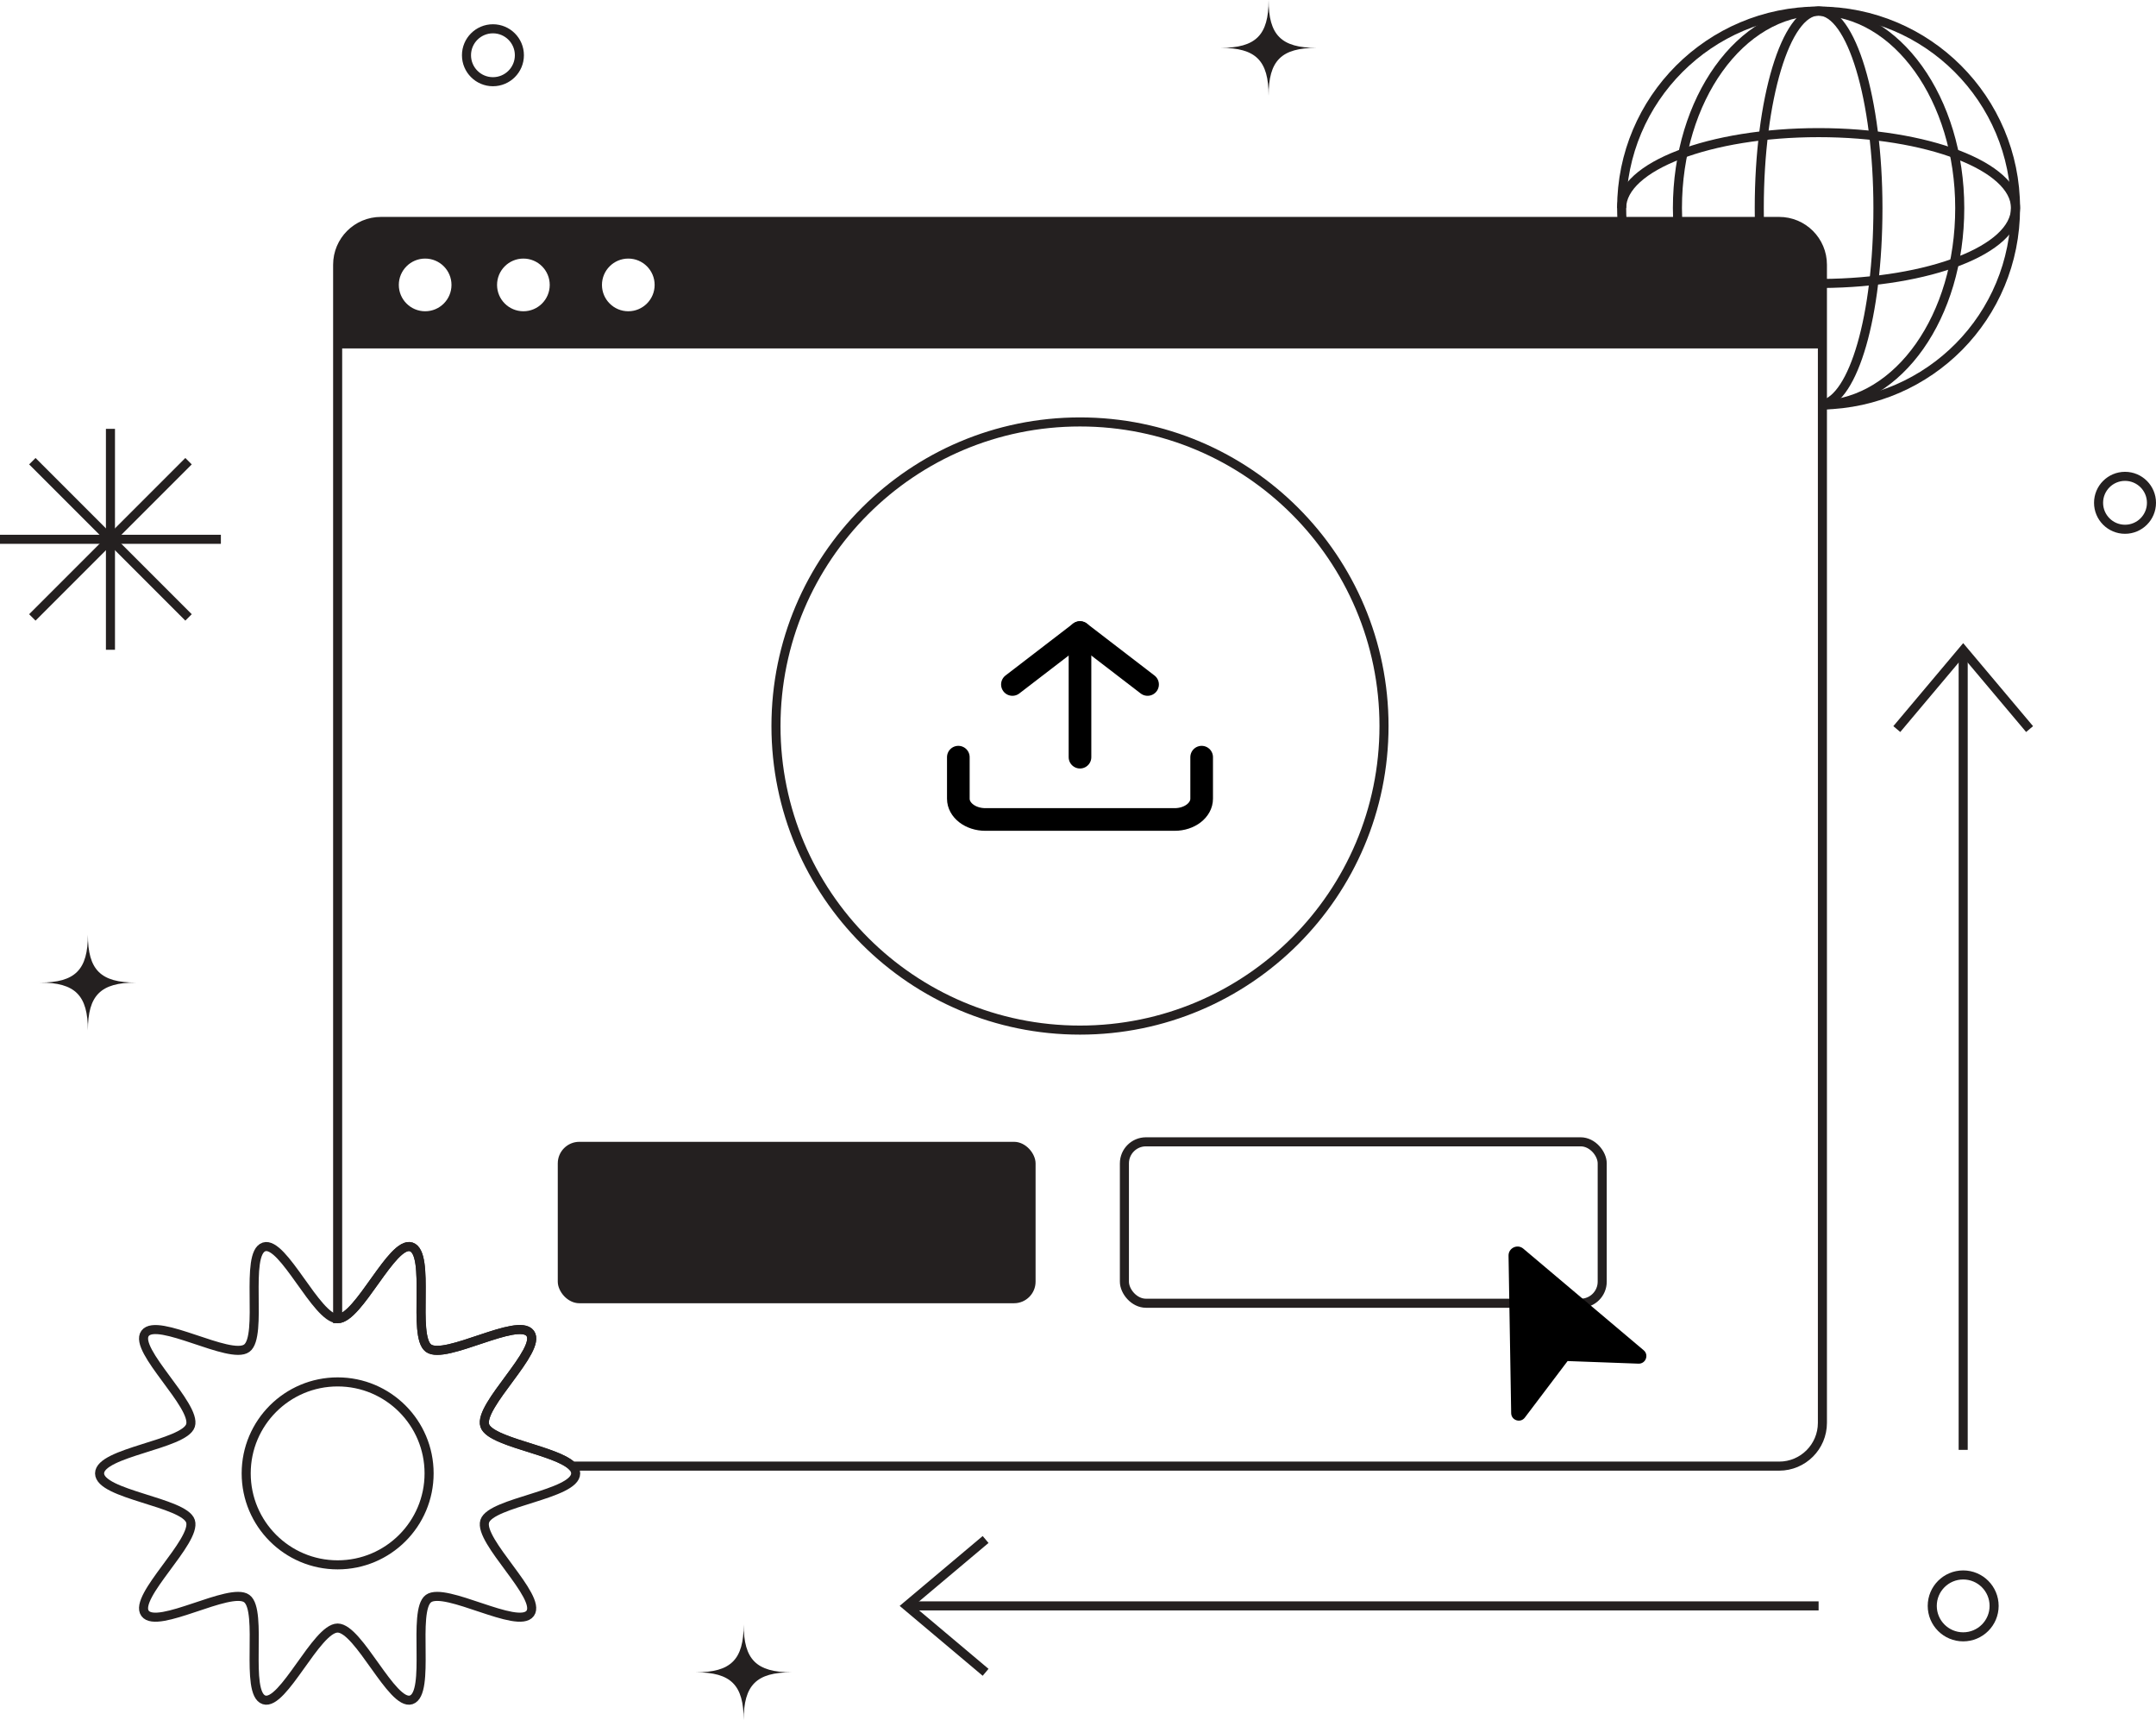
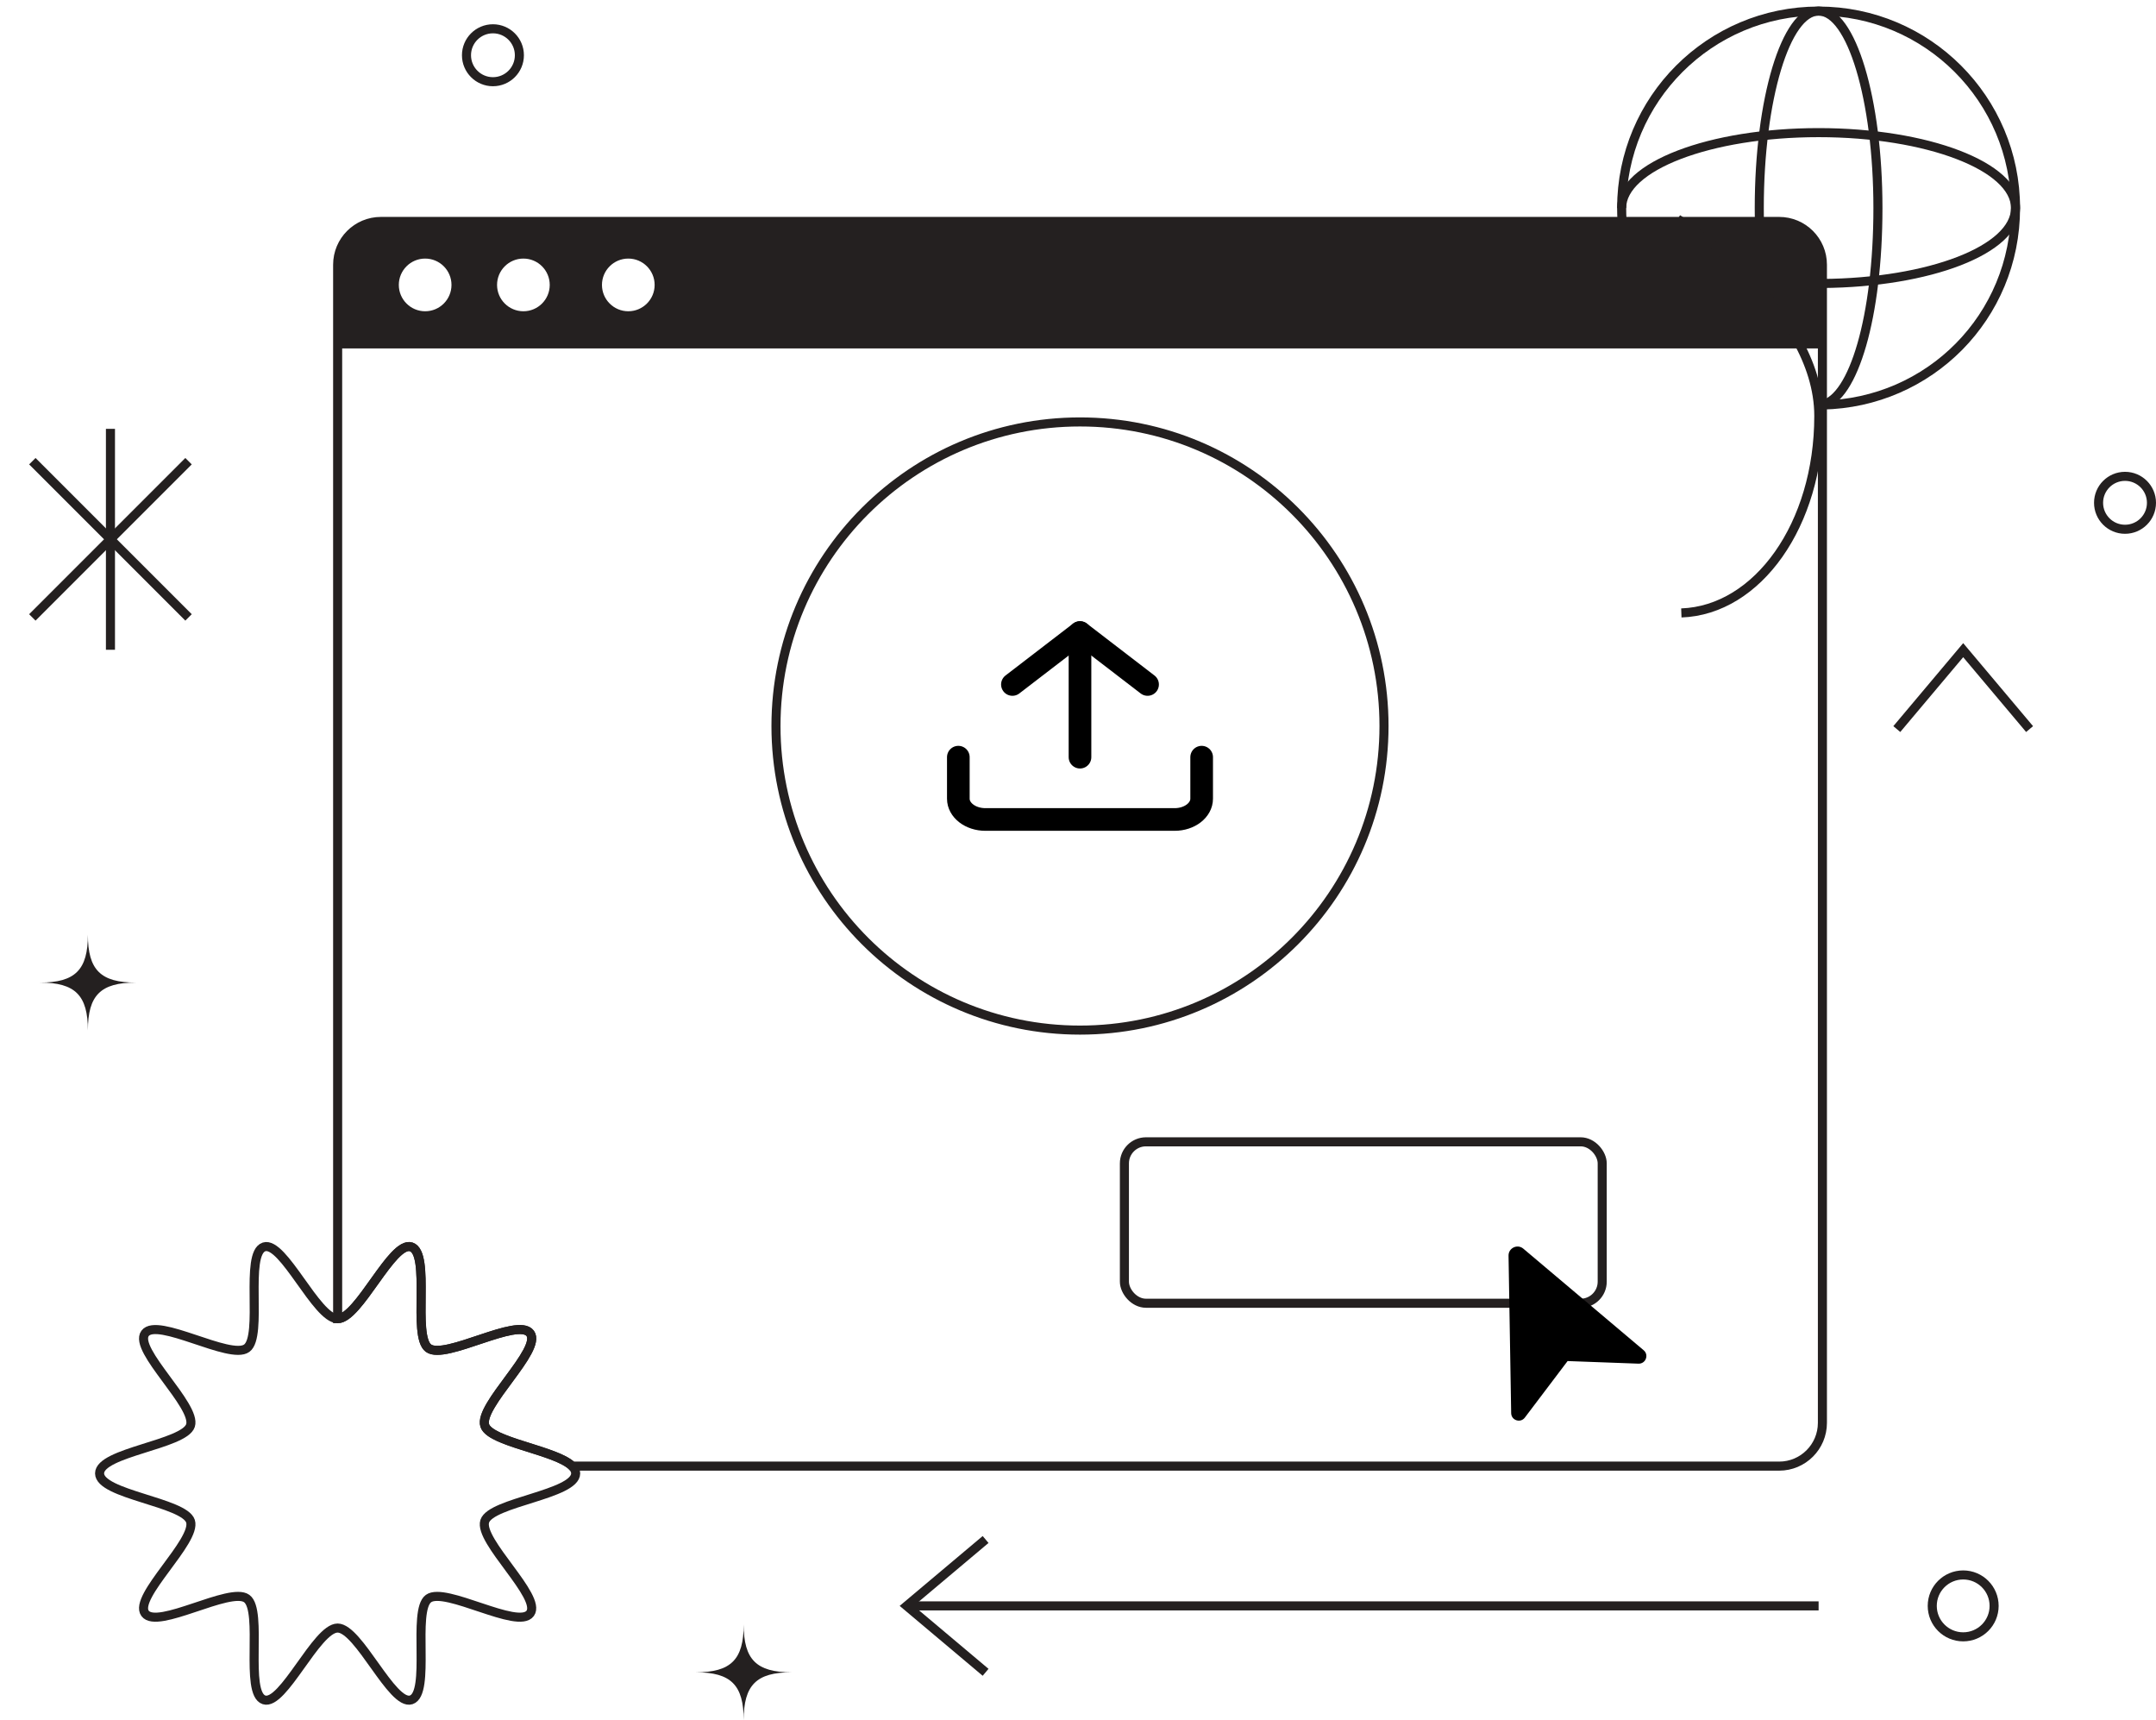
<svg xmlns="http://www.w3.org/2000/svg" id="a" viewBox="0 0 952 759.39">
  <defs>
    <style>.b{fill:#242020;}.b,.c{stroke-width:0px;}.d{stroke:#000;stroke-linecap:round;stroke-linejoin:round;stroke-width:10px;}.d,.e{fill:none;}.e{stroke:#242020;stroke-miterlimit:10;stroke-width:4px;}.c{fill:#000;}</style>
  </defs>
  <circle class="e" cx="476.88" cy="320.51" r="134.24" />
-   <rect class="b" x="246.29" y="504.07" width="210.98" height="71.26" rx="9.52" ry="9.52" />
  <rect class="e" x="496.49" y="504.07" width="210.98" height="71.26" rx="9.52" ry="9.52" />
  <path class="c" d="M692.19,600.85l-18.89,24.97c-1.92,2.54-5.98,1.22-6.03-1.97l-1.16-69.51c-.06-3.41,3.92-5.3,6.53-3.1l53.13,44.84c2.44,2.06.9,6.03-2.29,5.92l-31.29-1.15Z" />
  <path class="e" d="M785.57,97.76H168.19c-10.55,0-19.1,8.55-19.1,19.1v465.29h0c9.35,0,24.04-34.44,32.49-31.7,8.75,2.84.37,39.43,7.65,44.72,7.35,5.35,39.55-13.89,44.9-6.53,5.3,7.28-22.9,31.93-20.06,40.68,2.4,7.4,31.47,10.87,38.58,17.92h532.95c10.55,0,19.1-8.55,19.1-19.1V116.86c0-10.55-8.55-19.1-19.1-19.1h0Z" />
  <path class="b" d="M785.57,97.76H168.19c-10.55,0-19.1,8.55-19.1,19.1v36.95h655.59v-36.95c0-10.55-8.55-19.1-19.1-19.1h0ZM187.73,137.41c-6.42,0-11.63-5.21-11.63-11.63s5.21-11.63,11.63-11.63,11.63,5.21,11.63,11.63-5.2,11.63-11.63,11.63ZM231.11,137.41c-6.42,0-11.63-5.21-11.63-11.63s5.21-11.63,11.63-11.63,11.63,5.21,11.63,11.63-5.2,11.63-11.63,11.63ZM277.43,137.41c-6.42,0-11.63-5.21-11.63-11.63s5.21-11.63,11.63-11.63,11.63,5.21,11.63,11.63-5.21,11.63-11.63,11.63Z" />
  <path class="e" d="M716.25,97.74c-.13-1.95-.2-3.91-.2-5.89,0-48.03,38.93-86.96,86.96-86.96s86.96,38.93,86.96,86.96-38.06,86.08-85.33,86.95" />
-   <path class="e" d="M740.78,96.7c-.06-1.61-.1-3.23-.1-4.85,0-48.03,27.91-86.96,62.33-86.96s62.33,38.93,62.33,86.96-27.03,85.73-60.7,86.93" />
+   <path class="e" d="M740.78,96.7s62.33,38.93,62.33,86.96-27.03,85.73-60.7,86.93" />
  <path class="e" d="M776.85,96.11c-.02-1.41-.03-2.83-.03-4.26,0-48.03,11.73-86.96,26.2-86.96s26.2,38.93,26.2,86.96-10.86,84.01-24.57,86.8" />
  <path class="e" d="M716.05,91.85c0-18.39,38.93-33.3,86.96-33.3s86.96,14.91,86.96,33.3-38.04,32.95-85.3,33.29c-.55,0-1.1,0-1.66,0" />
  <path class="e" d="M254.19,650.44c0,9.35-37.4,12.67-40.14,21.11-2.84,8.75,25.36,33.4,20.06,40.68-5.35,7.35-37.55-11.88-44.9-6.53-7.28,5.3,1.1,41.88-7.65,44.72-8.44,2.74-23.13-31.7-32.48-31.7s-24.05,34.44-32.48,31.7c-8.75-2.84-.37-39.43-7.65-44.72-7.35-5.35-39.55,13.89-44.9,6.53-5.3-7.28,22.9-31.93,20.06-40.68-2.74-8.44-40.14-11.76-40.14-21.11s37.4-12.67,40.14-21.11c2.84-8.75-25.36-33.4-20.06-40.68,5.35-7.35,37.55,11.88,44.9,6.53,7.28-5.3-1.1-41.88,7.65-44.72,8.44-2.74,23.13,31.7,32.48,31.7s24.05-34.44,32.48-31.7c8.75,2.84.37,39.43,7.65,44.72,7.35,5.35,39.55-13.89,44.9-6.53,5.3,7.28-22.9,31.93-20.06,40.68,2.74,8.44,40.14,11.76,40.14,21.11h0Z" />
-   <circle class="e" cx="149.09" cy="650.44" r="40.38" />
-   <line class="e" x1="866.86" y1="287.02" x2="866.86" y2="640.06" />
  <polyline class="e" points="837.55 321.86 866.86 287.02 896.18 321.86" />
  <line class="e" x1="400.36" y1="708.94" x2="803.02" y2="708.94" />
  <polyline class="e" points="435.2 738.26 400.36 708.94 435.2 679.63" />
  <circle class="e" cx="866.86" cy="708.94" r="13.66" />
  <line class="e" x1="48.77" y1="189.32" x2="48.77" y2="286.85" />
-   <line class="e" y1="238.08" x2="97.53" y2="238.08" />
  <line class="e" x1="83.25" y1="203.6" x2="14.28" y2="272.57" />
  <line class="e" x1="14.28" y1="203.6" x2="83.25" y2="272.57" />
  <circle class="e" cx="217.66" cy="24.39" r="11.68" />
-   <path class="b" d="M560.16,42.26c0-15.51-5.62-21.13-21.13-21.13,15.51,0,21.13-5.62,21.13-21.13,0,15.51,5.62,21.13,21.13,21.13-15.51,0-21.13,5.62-21.13,21.13Z" />
  <path class="b" d="M38.81,454.9c0-15.51-5.62-21.13-21.13-21.13,15.51,0,21.13-5.62,21.13-21.13,0,15.51,5.62,21.13,21.13,21.13-15.51,0-21.13,5.62-21.13,21.13Z" />
  <path class="b" d="M328.38,759.39c0-15.51-5.62-21.13-21.13-21.13,15.51,0,21.13-5.62,21.13-21.13,0,15.51,5.62,21.13,21.13,21.13-15.51,0-21.13,5.62-21.13,21.13Z" />
  <circle class="e" cx="938.32" cy="221.97" r="11.68" />
  <path class="d" d="M530.6,334.26v18.34c0,5.06-5.34,9.17-11.94,9.17h-83.56c-6.59,0-11.94-4.11-11.94-9.17v-18.34" />
  <polyline class="d" points="506.72 302.17 476.88 279.25 447.04 302.17" />
  <line class="d" x1="476.88" y1="279.25" x2="476.88" y2="334.26" />
</svg>